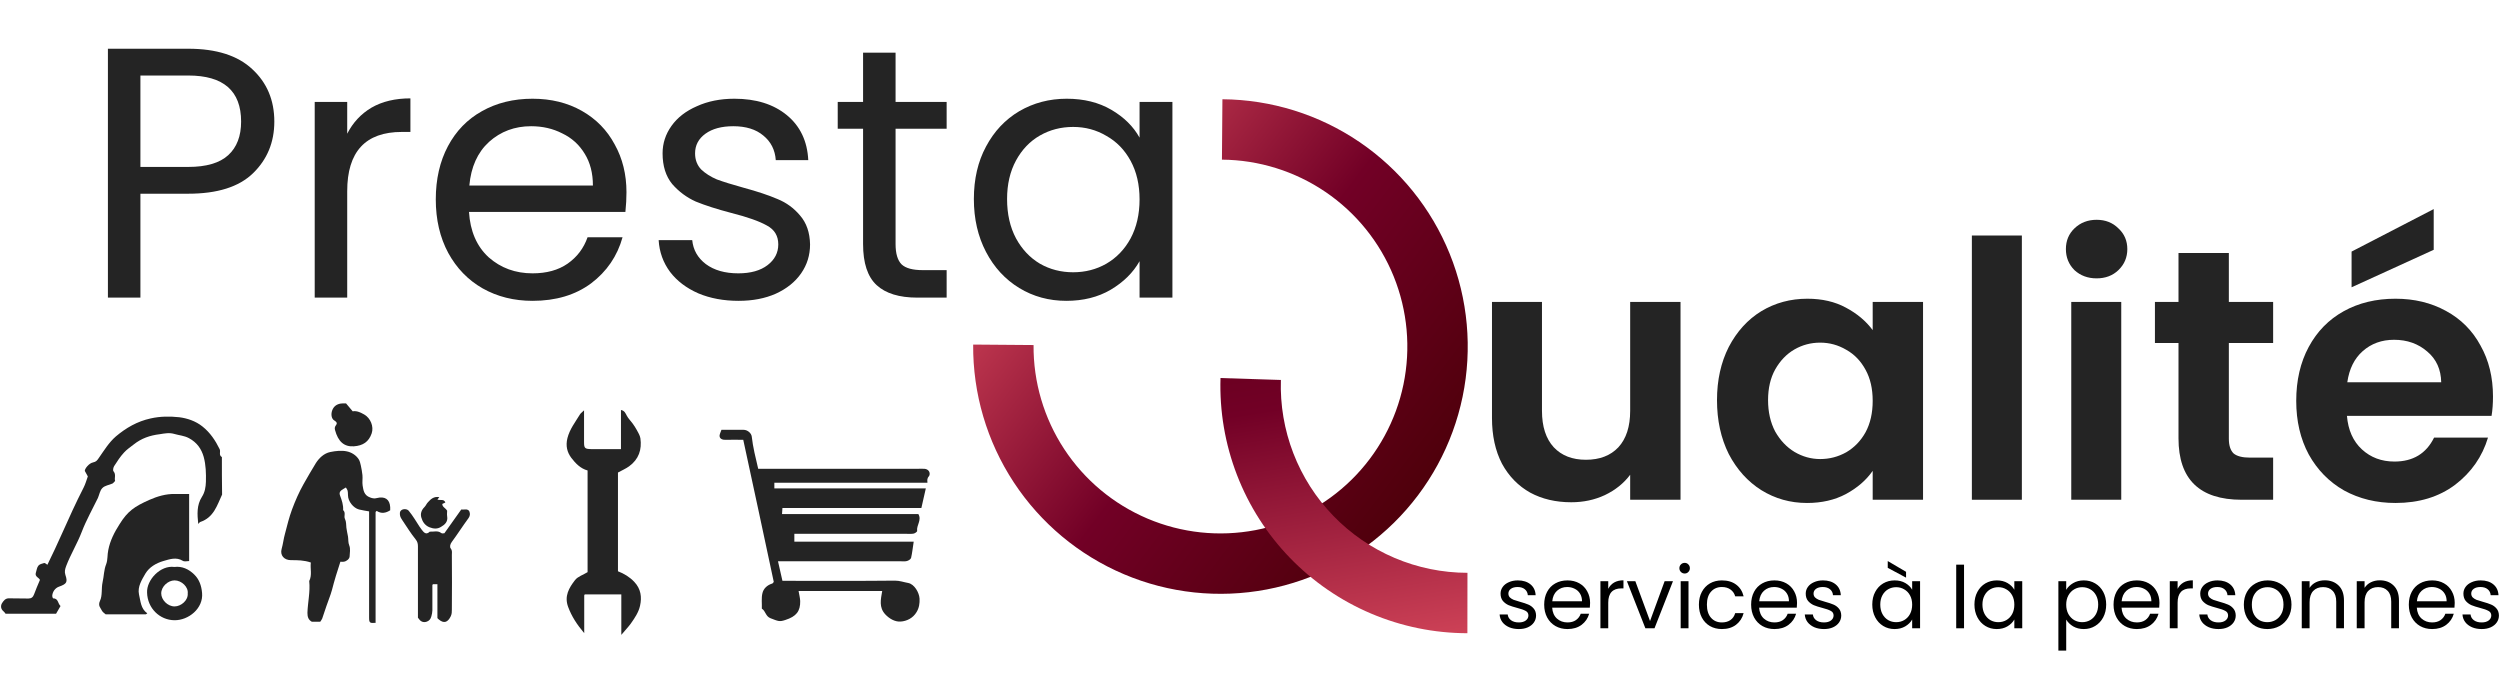
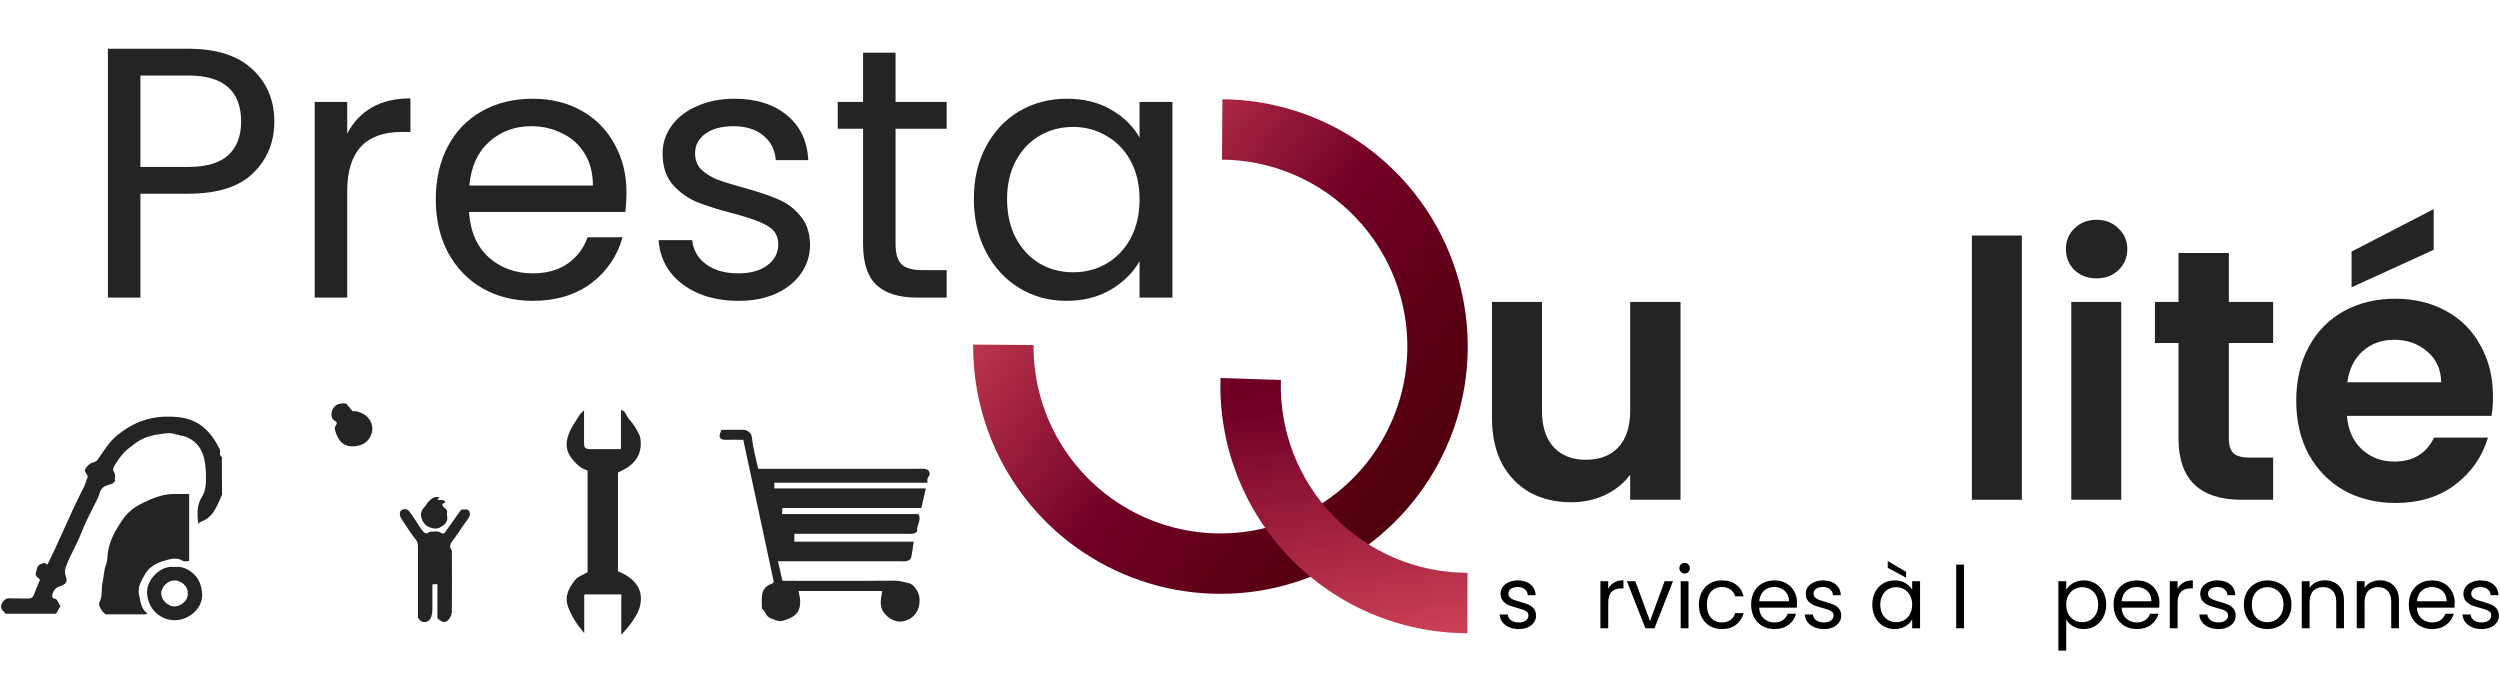
<svg xmlns="http://www.w3.org/2000/svg" width="404" height="112" viewBox="0 0 404 112" fill="none">
  <path d="M197.543 16.038C205.446 16.101 213.154 18.506 219.691 22.95C226.227 27.393 231.3 33.675 234.266 41.001C237.233 48.327 237.96 56.368 236.356 64.108C234.753 71.848 230.89 78.938 225.257 84.482C219.624 90.026 212.473 93.776 204.709 95.256C196.945 96.736 188.916 95.881 181.638 92.798C174.36 89.715 168.16 84.544 163.821 77.937C159.482 71.331 157.2 63.586 157.263 55.682L167.023 55.76C166.976 61.733 168.701 67.586 171.98 72.579C175.259 77.572 179.945 81.481 185.445 83.81C190.945 86.14 197.013 86.786 202.881 85.668C208.749 84.549 214.153 81.716 218.41 77.525C222.667 73.335 225.587 67.977 226.799 62.128C228.01 56.279 227.461 50.201 225.219 44.664C222.977 39.128 219.143 34.38 214.203 31.022C209.263 27.664 203.438 25.846 197.465 25.799L197.543 16.038Z" fill="url(#paint0_linear_726_4562)" />
  <path d="M237.13 102.328C231.779 102.321 226.483 101.24 221.558 99.148C216.632 97.057 212.177 93.997 208.456 90.151C204.735 86.305 201.824 81.751 199.897 76.759C197.97 71.767 197.064 66.438 197.235 61.09L206.991 61.401C206.862 65.443 207.546 69.47 209.003 73.243C210.459 77.016 212.659 80.458 215.471 83.364C218.283 86.271 221.65 88.583 225.373 90.164C229.095 91.745 233.097 92.562 237.142 92.567L237.13 102.328Z" fill="url(#paint1_linear_726_4562)" />
  <path d="M271.573 48.792V80.761H263.436V76.722C262.398 78.107 261.032 79.203 259.339 80.011C257.685 80.781 255.877 81.165 253.915 81.165C251.414 81.165 249.202 80.646 247.278 79.607C245.355 78.53 243.835 76.972 242.72 74.933C241.642 72.856 241.104 70.394 241.104 67.547V48.792H249.183V66.392C249.183 68.932 249.818 70.894 251.087 72.278C252.357 73.625 254.088 74.298 256.281 74.298C258.512 74.298 260.262 73.625 261.532 72.278C262.802 70.894 263.436 68.932 263.436 66.392V48.792H271.573Z" fill="#242424" />
-   <path d="M277.467 64.661C277.467 61.43 278.101 58.564 279.371 56.063C280.679 53.562 282.429 51.639 284.622 50.292C286.854 48.946 289.335 48.273 292.066 48.273C294.452 48.273 296.529 48.754 298.299 49.715C300.107 50.677 301.55 51.889 302.627 53.351V48.792H310.763V80.761H302.627V76.087C301.588 77.588 300.145 78.838 298.299 79.838C296.491 80.8 294.394 81.281 292.009 81.281C289.316 81.281 286.854 80.588 284.622 79.203C282.429 77.818 280.679 75.876 279.371 73.375C278.101 70.836 277.467 67.931 277.467 64.661ZM302.627 64.777C302.627 62.815 302.242 61.141 301.473 59.756C300.703 58.333 299.665 57.256 298.356 56.525C297.048 55.755 295.644 55.37 294.144 55.37C292.644 55.37 291.259 55.736 289.989 56.467C288.719 57.198 287.681 58.275 286.873 59.699C286.103 61.084 285.719 62.738 285.719 64.661C285.719 66.585 286.103 68.278 286.873 69.74C287.681 71.163 288.719 72.259 289.989 73.029C291.297 73.798 292.682 74.183 294.144 74.183C295.644 74.183 297.048 73.817 298.356 73.086C299.665 72.317 300.703 71.24 301.473 69.855C302.242 68.431 302.627 66.739 302.627 64.777Z" fill="#242424" />
  <path d="M326.733 38.059V80.761H318.654V38.059H326.733Z" fill="#242424" />
  <path d="M338.812 44.983C337.389 44.983 336.196 44.541 335.234 43.656C334.311 42.733 333.849 41.598 333.849 40.251C333.849 38.905 334.311 37.789 335.234 36.904C336.196 35.981 337.389 35.519 338.812 35.519C340.235 35.519 341.409 35.981 342.332 36.904C343.294 37.789 343.775 38.905 343.775 40.251C343.775 41.598 343.294 42.733 342.332 43.656C341.409 44.541 340.235 44.983 338.812 44.983ZM342.794 48.792V80.761H334.715V48.792H342.794Z" fill="#242424" />
  <path d="M360.182 55.428V70.894C360.182 71.971 360.432 72.759 360.932 73.26C361.471 73.721 362.356 73.952 363.587 73.952H367.338V80.761H362.259C355.45 80.761 352.045 77.453 352.045 70.836V55.428H348.237V48.792H352.045V40.886H360.182V48.792H367.338V55.428H360.182Z" fill="#242424" />
  <path d="M402.867 64.084C402.867 65.238 402.79 66.277 402.636 67.2H379.265C379.458 69.509 380.265 71.317 381.689 72.625C383.112 73.933 384.863 74.587 386.94 74.587C389.941 74.587 392.076 73.298 393.346 70.721H402.059C401.136 73.798 399.366 76.337 396.75 78.338C394.134 80.3 390.922 81.281 387.113 81.281C384.036 81.281 381.266 80.608 378.804 79.261C376.38 77.876 374.476 75.933 373.091 73.433C371.744 70.932 371.071 68.047 371.071 64.777C371.071 61.468 371.744 58.564 373.091 56.063C374.437 53.562 376.322 51.639 378.746 50.292C381.17 48.946 383.959 48.273 387.113 48.273C390.153 48.273 392.865 48.927 395.25 50.235C397.674 51.543 399.539 53.408 400.847 55.832C402.194 58.217 402.867 60.968 402.867 64.084ZM394.5 61.776C394.461 59.699 393.711 58.044 392.249 56.813C390.787 55.544 388.998 54.909 386.883 54.909C384.882 54.909 383.189 55.524 381.804 56.755C380.458 57.948 379.631 59.622 379.323 61.776H394.5ZM393.288 40.367L380.015 46.426V40.655L393.288 33.788V40.367Z" fill="#242424" />
  <path d="M245.45 101.655C244.867 101.655 244.343 101.558 243.88 101.363C243.417 101.159 243.051 100.882 242.783 100.53C242.514 100.168 242.366 99.756 242.338 99.293H243.644C243.681 99.673 243.857 99.983 244.172 100.224C244.496 100.465 244.917 100.585 245.436 100.585C245.918 100.585 246.297 100.479 246.575 100.266C246.853 100.053 246.992 99.784 246.992 99.46C246.992 99.126 246.844 98.881 246.548 98.724C246.251 98.557 245.793 98.395 245.172 98.237C244.607 98.089 244.144 97.941 243.783 97.793C243.431 97.635 243.125 97.408 242.866 97.112C242.616 96.806 242.491 96.408 242.491 95.917C242.491 95.528 242.607 95.172 242.838 94.848C243.07 94.523 243.399 94.269 243.825 94.084C244.251 93.889 244.737 93.792 245.283 93.792C246.126 93.792 246.807 94.005 247.325 94.431C247.844 94.857 248.122 95.44 248.159 96.181H246.895C246.867 95.783 246.705 95.463 246.409 95.223C246.121 94.982 245.733 94.862 245.242 94.862C244.788 94.862 244.427 94.959 244.158 95.153C243.889 95.348 243.755 95.602 243.755 95.917C243.755 96.167 243.834 96.376 243.991 96.543C244.158 96.7 244.362 96.83 244.603 96.931C244.853 97.024 245.195 97.131 245.631 97.251C246.177 97.399 246.622 97.547 246.964 97.695C247.307 97.835 247.599 98.047 247.84 98.335C248.09 98.622 248.219 98.997 248.228 99.46C248.228 99.877 248.113 100.252 247.881 100.585C247.65 100.919 247.321 101.183 246.895 101.377C246.478 101.562 245.996 101.655 245.45 101.655Z" fill="black" />
-   <path d="M256.959 97.432C256.959 97.672 256.945 97.927 256.918 98.196H250.833C250.879 98.946 251.134 99.534 251.597 99.96C252.069 100.377 252.639 100.585 253.306 100.585C253.852 100.585 254.306 100.46 254.667 100.21C255.038 99.951 255.297 99.608 255.445 99.182H256.806C256.603 99.914 256.195 100.511 255.584 100.974C254.973 101.428 254.213 101.655 253.306 101.655C252.583 101.655 251.935 101.493 251.361 101.169C250.796 100.844 250.351 100.386 250.027 99.793C249.703 99.191 249.541 98.497 249.541 97.709C249.541 96.922 249.698 96.232 250.013 95.639C250.328 95.047 250.768 94.593 251.333 94.278C251.907 93.954 252.565 93.792 253.306 93.792C254.028 93.792 254.667 93.949 255.223 94.264C255.778 94.579 256.204 95.014 256.501 95.57C256.806 96.116 256.959 96.737 256.959 97.432ZM255.653 97.168C255.653 96.686 255.547 96.274 255.334 95.931C255.121 95.579 254.829 95.315 254.459 95.139C254.097 94.954 253.695 94.862 253.25 94.862C252.611 94.862 252.065 95.065 251.611 95.473C251.166 95.88 250.911 96.445 250.847 97.168H255.653Z" fill="black" />
  <path d="M259.892 95.153C260.114 94.718 260.429 94.38 260.837 94.139C261.254 93.898 261.758 93.778 262.351 93.778V95.084H262.018C260.601 95.084 259.892 95.853 259.892 97.39V101.53H258.628V93.917H259.892V95.153Z" fill="black" />
  <path d="M266.645 100.363L269.006 93.917H270.354L267.367 101.53H265.894L262.907 93.917H264.269L266.645 100.363Z" fill="black" />
  <path d="M272.251 92.68C272.01 92.68 271.806 92.597 271.639 92.43C271.473 92.264 271.389 92.06 271.389 91.819C271.389 91.578 271.473 91.374 271.639 91.208C271.806 91.041 272.01 90.958 272.251 90.958C272.482 90.958 272.677 91.041 272.834 91.208C273.001 91.374 273.084 91.578 273.084 91.819C273.084 92.06 273.001 92.264 272.834 92.43C272.677 92.597 272.482 92.68 272.251 92.68ZM272.862 93.917V101.53H271.598V93.917H272.862Z" fill="black" />
  <path d="M274.544 97.709C274.544 96.922 274.702 96.237 275.017 95.653C275.331 95.061 275.767 94.602 276.322 94.278C276.887 93.954 277.531 93.792 278.254 93.792C279.189 93.792 279.958 94.019 280.56 94.472C281.171 94.926 281.574 95.556 281.768 96.362H280.407C280.277 95.899 280.022 95.533 279.643 95.264C279.272 94.996 278.809 94.862 278.254 94.862C277.531 94.862 276.948 95.112 276.503 95.612C276.059 96.103 275.836 96.802 275.836 97.709C275.836 98.626 276.059 99.335 276.503 99.835C276.948 100.335 277.531 100.585 278.254 100.585C278.809 100.585 279.272 100.455 279.643 100.196C280.013 99.937 280.268 99.566 280.407 99.085H281.768C281.565 99.863 281.157 100.488 280.546 100.96C279.934 101.423 279.17 101.655 278.254 101.655C277.531 101.655 276.887 101.493 276.322 101.169C275.767 100.844 275.331 100.386 275.017 99.793C274.702 99.201 274.544 98.506 274.544 97.709Z" fill="black" />
  <path d="M290.401 97.432C290.401 97.672 290.387 97.927 290.36 98.196H284.275C284.321 98.946 284.576 99.534 285.039 99.96C285.511 100.377 286.081 100.585 286.748 100.585C287.294 100.585 287.748 100.46 288.109 100.21C288.48 99.951 288.739 99.608 288.887 99.182H290.248C290.045 99.914 289.637 100.511 289.026 100.974C288.415 101.428 287.655 101.655 286.748 101.655C286.025 101.655 285.377 101.493 284.803 101.169C284.238 100.844 283.793 100.386 283.469 99.793C283.145 99.191 282.983 98.497 282.983 97.709C282.983 96.922 283.14 96.232 283.455 95.639C283.77 95.047 284.21 94.593 284.775 94.278C285.349 93.954 286.007 93.792 286.748 93.792C287.47 93.792 288.109 93.949 288.665 94.264C289.22 94.579 289.646 95.014 289.943 95.57C290.248 96.116 290.401 96.737 290.401 97.432ZM289.095 97.168C289.095 96.686 288.989 96.274 288.776 95.931C288.563 95.579 288.271 95.315 287.901 95.139C287.539 94.954 287.137 94.862 286.692 94.862C286.053 94.862 285.507 95.065 285.053 95.473C284.608 95.88 284.353 96.445 284.289 97.168H289.095Z" fill="black" />
  <path d="M294.765 101.655C294.182 101.655 293.658 101.558 293.195 101.363C292.732 101.159 292.366 100.882 292.098 100.53C291.829 100.168 291.681 99.756 291.653 99.293H292.959C292.996 99.673 293.172 99.983 293.487 100.224C293.811 100.465 294.233 100.585 294.751 100.585C295.233 100.585 295.613 100.479 295.89 100.266C296.168 100.053 296.307 99.784 296.307 99.46C296.307 99.126 296.159 98.881 295.863 98.724C295.566 98.557 295.108 98.395 294.487 98.237C293.922 98.089 293.459 97.941 293.098 97.793C292.746 97.635 292.44 97.408 292.181 97.112C291.931 96.806 291.806 96.408 291.806 95.917C291.806 95.528 291.922 95.172 292.153 94.848C292.385 94.523 292.714 94.269 293.14 94.084C293.566 93.889 294.052 93.792 294.598 93.792C295.441 93.792 296.122 94.005 296.641 94.431C297.159 94.857 297.437 95.44 297.474 96.181H296.21C296.182 95.783 296.02 95.463 295.724 95.223C295.437 94.982 295.048 94.862 294.557 94.862C294.103 94.862 293.742 94.959 293.473 95.153C293.205 95.348 293.07 95.602 293.07 95.917C293.07 96.167 293.149 96.376 293.306 96.543C293.473 96.7 293.677 96.83 293.918 96.931C294.168 97.024 294.51 97.131 294.946 97.251C295.492 97.399 295.937 97.547 296.279 97.695C296.622 97.835 296.914 98.047 297.155 98.335C297.405 98.622 297.534 98.997 297.544 99.46C297.544 99.877 297.428 100.252 297.196 100.585C296.965 100.919 296.636 101.183 296.21 101.377C295.793 101.562 295.312 101.655 294.765 101.655Z" fill="black" />
  <path d="M302.56 97.695C302.56 96.918 302.717 96.237 303.032 95.653C303.347 95.061 303.777 94.602 304.324 94.278C304.88 93.954 305.495 93.792 306.172 93.792C306.838 93.792 307.417 93.935 307.908 94.222C308.399 94.51 308.765 94.871 309.006 95.306V93.917H310.284V101.53H309.006V100.113C308.756 100.557 308.38 100.928 307.88 101.224C307.389 101.511 306.815 101.655 306.158 101.655C305.482 101.655 304.87 101.488 304.324 101.155C303.777 100.821 303.347 100.354 303.032 99.752C302.717 99.15 302.56 98.464 302.56 97.695ZM309.006 97.709C309.006 97.135 308.89 96.635 308.658 96.209C308.427 95.783 308.112 95.459 307.714 95.237C307.325 95.005 306.894 94.889 306.422 94.889C305.949 94.889 305.519 95 305.13 95.223C304.741 95.445 304.43 95.769 304.199 96.195C303.967 96.621 303.852 97.121 303.852 97.695C303.852 98.279 303.967 98.788 304.199 99.224C304.43 99.65 304.741 99.978 305.13 100.21C305.519 100.432 305.949 100.543 306.422 100.543C306.894 100.543 307.325 100.432 307.714 100.21C308.112 99.978 308.427 99.65 308.658 99.224C308.89 98.788 309.006 98.284 309.006 97.709ZM308.019 92.403V93.347L305.06 91.763V90.666L308.019 92.403Z" fill="black" />
  <path d="M317.388 91.249V101.53H316.124V91.249H317.388Z" fill="black" />
-   <path d="M319.07 97.695C319.07 96.918 319.228 96.237 319.543 95.653C319.857 95.061 320.288 94.602 320.835 94.278C321.39 93.954 322.006 93.792 322.682 93.792C323.349 93.792 323.928 93.935 324.419 94.222C324.91 94.51 325.276 94.871 325.516 95.306V93.917H326.794V101.53H325.516V100.113C325.266 100.557 324.891 100.928 324.391 101.224C323.9 101.511 323.326 101.655 322.668 101.655C321.992 101.655 321.381 101.488 320.835 101.155C320.288 100.821 319.857 100.354 319.543 99.752C319.228 99.15 319.07 98.464 319.07 97.695ZM325.516 97.709C325.516 97.135 325.401 96.635 325.169 96.209C324.937 95.783 324.623 95.459 324.224 95.237C323.835 95.005 323.405 94.889 322.932 94.889C322.46 94.889 322.029 95 321.64 95.223C321.251 95.445 320.941 95.769 320.71 96.195C320.478 96.621 320.362 97.121 320.362 97.695C320.362 98.279 320.478 98.788 320.71 99.224C320.941 99.65 321.251 99.978 321.64 100.21C322.029 100.432 322.46 100.543 322.932 100.543C323.405 100.543 323.835 100.432 324.224 100.21C324.623 99.978 324.937 99.65 325.169 99.224C325.401 98.788 325.516 98.284 325.516 97.709Z" fill="black" />
  <path d="M333.899 95.32C334.149 94.885 334.519 94.523 335.01 94.236C335.51 93.94 336.089 93.792 336.747 93.792C337.423 93.792 338.034 93.954 338.58 94.278C339.136 94.602 339.571 95.061 339.886 95.653C340.201 96.237 340.359 96.918 340.359 97.695C340.359 98.464 340.201 99.15 339.886 99.752C339.571 100.354 339.136 100.821 338.58 101.155C338.034 101.488 337.423 101.655 336.747 101.655C336.098 101.655 335.524 101.511 335.024 101.224C334.533 100.928 334.158 100.562 333.899 100.127V105.142H332.634V93.917H333.899V95.32ZM339.067 97.695C339.067 97.121 338.951 96.621 338.719 96.195C338.488 95.769 338.173 95.445 337.775 95.223C337.386 95 336.955 94.889 336.483 94.889C336.02 94.889 335.589 95.005 335.191 95.237C334.802 95.459 334.487 95.788 334.246 96.223C334.014 96.649 333.899 97.144 333.899 97.709C333.899 98.284 334.014 98.788 334.246 99.224C334.487 99.65 334.802 99.978 335.191 100.21C335.589 100.432 336.02 100.543 336.483 100.543C336.955 100.543 337.386 100.432 337.775 100.21C338.173 99.978 338.488 99.65 338.719 99.224C338.951 98.788 339.067 98.279 339.067 97.695Z" fill="black" />
  <path d="M348.969 97.432C348.969 97.672 348.955 97.927 348.927 98.196H342.842C342.889 98.946 343.143 99.534 343.606 99.96C344.079 100.377 344.648 100.585 345.315 100.585C345.862 100.585 346.315 100.46 346.677 100.21C347.047 99.951 347.306 99.608 347.455 99.182H348.816C348.612 99.914 348.205 100.511 347.594 100.974C346.982 101.428 346.223 101.655 345.315 101.655C344.593 101.655 343.944 101.493 343.37 101.169C342.805 100.844 342.361 100.386 342.037 99.793C341.712 99.191 341.55 98.497 341.55 97.709C341.55 96.922 341.708 96.232 342.023 95.639C342.338 95.047 342.778 94.593 343.342 94.278C343.917 93.954 344.574 93.792 345.315 93.792C346.038 93.792 346.677 93.949 347.232 94.264C347.788 94.579 348.214 95.014 348.51 95.57C348.816 96.116 348.969 96.737 348.969 97.432ZM347.663 97.168C347.663 96.686 347.556 96.274 347.343 95.931C347.13 95.579 346.839 95.315 346.468 95.139C346.107 94.954 345.704 94.862 345.26 94.862C344.621 94.862 344.074 95.065 343.62 95.473C343.176 95.88 342.921 96.445 342.856 97.168H347.663Z" fill="black" />
  <path d="M351.902 95.153C352.124 94.718 352.439 94.38 352.846 94.139C353.263 93.898 353.768 93.778 354.361 93.778V95.084H354.027C352.61 95.084 351.902 95.853 351.902 97.39V101.53H350.638V93.917H351.902V95.153Z" fill="black" />
  <path d="M358.515 101.655C357.932 101.655 357.408 101.558 356.945 101.363C356.482 101.159 356.116 100.882 355.848 100.53C355.579 100.168 355.431 99.756 355.403 99.293H356.709C356.746 99.673 356.922 99.983 357.237 100.224C357.561 100.465 357.983 100.585 358.501 100.585C358.983 100.585 359.363 100.479 359.64 100.266C359.918 100.053 360.057 99.784 360.057 99.46C360.057 99.126 359.909 98.881 359.613 98.724C359.316 98.557 358.858 98.395 358.237 98.237C357.672 98.089 357.209 97.941 356.848 97.793C356.496 97.635 356.191 97.408 355.931 97.112C355.681 96.806 355.556 96.408 355.556 95.917C355.556 95.528 355.672 95.172 355.903 94.848C356.135 94.523 356.464 94.269 356.89 94.084C357.316 93.889 357.802 93.792 358.348 93.792C359.191 93.792 359.872 94.005 360.391 94.431C360.909 94.857 361.187 95.44 361.224 96.181H359.96C359.932 95.783 359.77 95.463 359.474 95.223C359.187 94.982 358.798 94.862 358.307 94.862C357.853 94.862 357.492 94.959 357.223 95.153C356.955 95.348 356.82 95.602 356.82 95.917C356.82 96.167 356.899 96.376 357.056 96.543C357.223 96.7 357.427 96.83 357.668 96.931C357.918 97.024 358.26 97.131 358.696 97.251C359.242 97.399 359.687 97.547 360.029 97.695C360.372 97.835 360.664 98.047 360.905 98.335C361.155 98.622 361.284 98.997 361.294 99.46C361.294 99.877 361.178 100.252 360.946 100.585C360.715 100.919 360.386 101.183 359.96 101.377C359.543 101.562 359.062 101.655 358.515 101.655Z" fill="black" />
  <path d="M366.399 101.655C365.685 101.655 365.037 101.493 364.454 101.169C363.879 100.844 363.426 100.386 363.092 99.793C362.768 99.191 362.606 98.497 362.606 97.709C362.606 96.931 362.773 96.246 363.106 95.653C363.449 95.051 363.912 94.593 364.495 94.278C365.079 93.954 365.732 93.792 366.454 93.792C367.177 93.792 367.829 93.954 368.413 94.278C368.996 94.593 369.455 95.047 369.788 95.639C370.131 96.232 370.302 96.922 370.302 97.709C370.302 98.497 370.126 99.191 369.774 99.793C369.432 100.386 368.964 100.844 368.371 101.169C367.778 101.493 367.121 101.655 366.399 101.655ZM366.399 100.543C366.852 100.543 367.278 100.437 367.677 100.224C368.075 100.011 368.394 99.691 368.635 99.265C368.885 98.839 369.01 98.321 369.01 97.709C369.01 97.098 368.89 96.579 368.649 96.153C368.408 95.727 368.093 95.413 367.704 95.209C367.315 94.996 366.894 94.889 366.44 94.889C365.977 94.889 365.551 94.996 365.162 95.209C364.782 95.413 364.477 95.727 364.245 96.153C364.014 96.579 363.898 97.098 363.898 97.709C363.898 98.33 364.009 98.853 364.231 99.279C364.463 99.705 364.768 100.025 365.148 100.238C365.528 100.442 365.945 100.543 366.399 100.543Z" fill="black" />
  <path d="M375.674 93.778C376.6 93.778 377.35 94.06 377.924 94.625C378.499 95.181 378.786 95.987 378.786 97.043V101.53H377.535V97.223C377.535 96.464 377.345 95.885 376.966 95.487C376.586 95.079 376.067 94.875 375.41 94.875C374.743 94.875 374.21 95.084 373.812 95.501C373.423 95.917 373.229 96.524 373.229 97.32V101.53H371.964V93.917H373.229V95C373.479 94.611 373.817 94.31 374.243 94.097C374.678 93.884 375.155 93.778 375.674 93.778Z" fill="black" />
  <path d="M384.56 93.778C385.486 93.778 386.236 94.06 386.81 94.625C387.385 95.181 387.672 95.987 387.672 97.043V101.53H386.421V97.223C386.421 96.464 386.232 95.885 385.852 95.487C385.472 95.079 384.954 94.875 384.296 94.875C383.629 94.875 383.097 95.084 382.698 95.501C382.309 95.917 382.115 96.524 382.115 97.32V101.53H380.851V93.917H382.115V95C382.365 94.611 382.703 94.31 383.129 94.097C383.564 93.884 384.041 93.778 384.56 93.778Z" fill="black" />
  <path d="M396.683 97.432C396.683 97.672 396.669 97.927 396.641 98.196H390.557C390.603 98.946 390.858 99.534 391.321 99.96C391.793 100.377 392.363 100.585 393.029 100.585C393.576 100.585 394.03 100.46 394.391 100.21C394.761 99.951 395.021 99.608 395.169 99.182H396.53C396.326 99.914 395.919 100.511 395.308 100.974C394.696 101.428 393.937 101.655 393.029 101.655C392.307 101.655 391.659 101.493 391.084 101.169C390.519 100.844 390.075 100.386 389.751 99.793C389.427 99.191 389.265 98.497 389.265 97.709C389.265 96.922 389.422 96.232 389.737 95.639C390.052 95.047 390.492 94.593 391.057 94.278C391.631 93.954 392.288 93.792 393.029 93.792C393.752 93.792 394.391 93.949 394.946 94.264C395.502 94.579 395.928 95.014 396.225 95.57C396.53 96.116 396.683 96.737 396.683 97.432ZM395.377 97.168C395.377 96.686 395.271 96.274 395.058 95.931C394.845 95.579 394.553 95.315 394.182 95.139C393.821 94.954 393.418 94.862 392.974 94.862C392.335 94.862 391.788 95.065 391.335 95.473C390.89 95.88 390.635 96.445 390.57 97.168H395.377Z" fill="black" />
  <path d="M401.047 101.655C400.463 101.655 399.94 101.558 399.477 101.363C399.014 101.159 398.648 100.882 398.38 100.53C398.111 100.168 397.963 99.756 397.935 99.293H399.241C399.278 99.673 399.454 99.983 399.769 100.224C400.093 100.465 400.514 100.585 401.033 100.585C401.515 100.585 401.894 100.479 402.172 100.266C402.45 100.053 402.589 99.784 402.589 99.46C402.589 99.126 402.441 98.881 402.144 98.724C401.848 98.557 401.39 98.395 400.769 98.237C400.204 98.089 399.741 97.941 399.38 97.793C399.028 97.635 398.722 97.408 398.463 97.112C398.213 96.806 398.088 96.408 398.088 95.917C398.088 95.528 398.204 95.172 398.435 94.848C398.667 94.523 398.995 94.269 399.421 94.084C399.847 93.889 400.334 93.792 400.88 93.792C401.723 93.792 402.404 94.005 402.922 94.431C403.441 94.857 403.719 95.44 403.756 96.181H402.492C402.464 95.783 402.302 95.463 402.005 95.223C401.718 94.982 401.329 94.862 400.838 94.862C400.385 94.862 400.023 94.959 399.755 95.153C399.486 95.348 399.352 95.602 399.352 95.917C399.352 96.167 399.431 96.376 399.588 96.543C399.755 96.7 399.959 96.83 400.199 96.931C400.449 97.024 400.792 97.131 401.227 97.251C401.774 97.399 402.218 97.547 402.561 97.695C402.904 97.835 403.196 98.047 403.436 98.335C403.686 98.622 403.816 98.997 403.825 99.46C403.825 99.877 403.71 100.252 403.478 100.585C403.246 100.919 402.918 101.183 402.492 101.377C402.075 101.562 401.593 101.655 401.047 101.655Z" fill="black" />
  <path d="M44.331 19.647C44.331 22.994 43.177 25.783 40.868 28.015C38.599 30.207 35.117 31.304 30.423 31.304H22.691V48.096H17.439V7.875H30.423C34.963 7.875 38.406 8.971 40.753 11.164C43.138 13.357 44.331 16.185 44.331 19.647ZM30.423 26.976C33.347 26.976 35.502 26.341 36.887 25.072C38.272 23.802 38.964 21.994 38.964 19.647C38.964 14.684 36.117 12.203 30.423 12.203H22.691V26.976H30.423Z" fill="#242424" />
  <path d="M56.109 21.609C57.032 19.801 58.34 18.397 60.033 17.397C61.764 16.396 63.861 15.896 66.323 15.896V21.321H64.938C59.052 21.321 56.109 24.514 56.109 30.9V48.096H50.857V16.473H56.109V21.609Z" fill="#242424" />
  <path d="M101.238 31.073C101.238 32.073 101.18 33.131 101.065 34.247H75.789C75.982 37.363 77.04 39.806 78.963 41.576C80.925 43.307 83.291 44.172 86.061 44.172C88.331 44.172 90.216 43.653 91.716 42.614C93.255 41.537 94.332 40.114 94.948 38.344H100.603C99.757 41.383 98.064 43.865 95.525 45.788C92.986 47.673 89.831 48.616 86.061 48.616C83.06 48.616 80.368 47.943 77.982 46.596C75.635 45.25 73.789 43.345 72.442 40.883C71.096 38.383 70.423 35.497 70.423 32.227C70.423 28.957 71.077 26.091 72.385 23.629C73.693 21.167 75.52 19.282 77.867 17.974C80.252 16.627 82.984 15.954 86.061 15.954C89.062 15.954 91.716 16.608 94.025 17.916C96.333 19.224 98.103 21.032 99.334 23.34C100.603 25.61 101.238 28.188 101.238 31.073ZM95.814 29.977C95.814 27.976 95.371 26.264 94.486 24.841C93.602 23.379 92.39 22.282 90.851 21.552C89.35 20.782 87.677 20.397 85.83 20.397C83.176 20.397 80.906 21.244 79.021 22.936C77.174 24.629 76.116 26.976 75.847 29.977H95.814Z" fill="#242424" />
  <path d="M119.365 48.616C116.941 48.616 114.767 48.212 112.844 47.404C110.92 46.558 109.401 45.404 108.285 43.942C107.169 42.441 106.554 40.729 106.438 38.806H111.863C112.017 40.383 112.748 41.672 114.056 42.672C115.402 43.672 117.153 44.172 119.307 44.172C121.307 44.172 122.885 43.73 124.039 42.845C125.193 41.96 125.77 40.845 125.77 39.498C125.77 38.113 125.155 37.094 123.923 36.44C122.692 35.747 120.788 35.074 118.211 34.42C115.864 33.804 113.94 33.189 112.44 32.573C110.978 31.919 109.708 30.977 108.631 29.746C107.593 28.476 107.073 26.822 107.073 24.783C107.073 23.167 107.554 21.686 108.516 20.34C109.478 18.993 110.843 17.935 112.613 17.166C114.383 16.358 116.402 15.954 118.672 15.954C122.173 15.954 125.001 16.839 127.155 18.608C129.309 20.378 130.464 22.802 130.617 25.88H125.366C125.251 24.225 124.577 22.898 123.346 21.898C122.154 20.898 120.538 20.397 118.499 20.397C116.614 20.397 115.114 20.801 113.998 21.609C112.882 22.417 112.324 23.475 112.324 24.783C112.324 25.822 112.651 26.687 113.305 27.38C113.998 28.034 114.844 28.572 115.845 28.996C116.883 29.38 118.307 29.823 120.115 30.323C122.385 30.938 124.231 31.554 125.655 32.169C127.078 32.747 128.29 33.631 129.29 34.824C130.329 36.017 130.868 37.575 130.906 39.498C130.906 41.229 130.425 42.788 129.463 44.172C128.502 45.557 127.136 46.654 125.366 47.462C123.635 48.231 121.634 48.616 119.365 48.616Z" fill="#242424" />
  <path d="M144.724 20.801V39.441C144.724 40.979 145.051 42.076 145.705 42.73C146.359 43.345 147.494 43.653 149.11 43.653H152.977V48.096H148.245C145.321 48.096 143.128 47.423 141.666 46.077C140.204 44.73 139.473 42.518 139.473 39.441V20.801H135.376V16.473H139.473V8.51H144.724V16.473H152.977V20.801H144.724Z" fill="#242424" />
  <path d="M157.377 32.169C157.377 28.938 158.031 26.11 159.339 23.687C160.647 21.224 162.436 19.32 164.706 17.974C167.014 16.627 169.572 15.954 172.381 15.954C175.151 15.954 177.555 16.55 179.594 17.743C181.633 18.935 183.153 20.436 184.153 22.244V16.473H189.462V48.096H184.153V42.21C183.114 44.057 181.556 45.596 179.479 46.827C177.44 48.02 175.055 48.616 172.323 48.616C169.515 48.616 166.976 47.923 164.706 46.538C162.436 45.154 160.647 43.211 159.339 40.71C158.031 38.209 157.377 35.363 157.377 32.169ZM184.153 32.227C184.153 29.842 183.672 27.765 182.71 25.995C181.749 24.225 180.44 22.879 178.786 21.955C177.17 20.994 175.382 20.513 173.42 20.513C171.457 20.513 169.669 20.974 168.053 21.898C166.437 22.821 165.148 24.168 164.186 25.937C163.225 27.707 162.744 29.784 162.744 32.169C162.744 34.593 163.225 36.709 164.186 38.517C165.148 40.287 166.437 41.653 168.053 42.614C169.669 43.538 171.457 43.999 173.42 43.999C175.382 43.999 177.17 43.538 178.786 42.614C180.44 41.653 181.749 40.287 182.71 38.517C183.672 36.709 184.153 34.612 184.153 32.227Z" fill="#242424" />
  <path d="M100.405 102.595C100.405 100.256 100.405 98.167 100.405 96.051C98.407 96.051 96.495 96.051 94.496 96.051C94.525 96.023 94.468 96.051 94.468 96.106C94.439 96.134 94.411 96.19 94.411 96.218C94.411 98.167 94.411 100.089 94.411 102.317C93.212 100.896 92.384 99.615 91.813 98.084C91.157 96.329 91.956 94.993 92.927 93.739C93.383 93.154 94.24 92.904 94.953 92.458C94.953 87.056 94.953 81.57 94.953 76.028C93.811 75.721 93.012 74.886 92.327 73.995C91.642 73.076 91.385 72.045 91.699 70.792C92.07 69.344 92.955 68.23 93.697 67.005C93.811 66.782 94.068 66.643 94.382 66.309C94.382 68.147 94.382 69.817 94.382 71.461C94.382 72.435 94.525 72.547 95.496 72.575C97.094 72.575 98.721 72.575 100.348 72.575C100.348 70.43 100.348 68.342 100.348 66.253C100.948 66.364 101.09 66.81 101.319 67.228C101.547 67.645 101.918 68.007 102.203 68.397C102.46 68.759 102.717 69.121 102.917 69.511C103.145 69.929 103.402 70.347 103.488 70.82C103.745 72.658 103.231 74.218 101.661 75.359C101.119 75.749 100.519 76 99.863 76.362C99.863 81.597 99.863 86.916 99.863 92.319C100.805 92.681 101.718 93.21 102.489 94.018C103.574 95.16 103.745 96.496 103.431 97.889C103.203 98.947 102.575 99.866 101.947 100.757C101.547 101.314 101.033 101.843 100.405 102.595Z" fill="#242424" />
  <path d="M9.782 97.933C9.553 98.347 9.325 98.73 9.063 99.176C6.416 99.176 3.77 99.176 0.894 99.176C0.862 99.112 0.698 98.889 0.502 98.73C0.077 98.347 0.11 97.805 0.339 97.455C0.567 97.104 0.862 96.658 1.482 96.69C2.528 96.722 3.541 96.69 4.587 96.722C5.077 96.722 5.338 96.498 5.502 96.052C5.763 95.319 6.09 94.586 6.449 93.725C6.384 93.374 5.567 93.215 5.796 92.545C5.926 92.163 5.959 91.716 6.188 91.43C6.384 91.175 6.776 91.079 7.135 90.983C7.266 90.951 7.462 91.143 7.658 91.27C8.475 89.581 9.292 87.891 10.043 86.17C11.154 83.683 12.265 81.228 13.507 78.806C13.801 78.232 13.965 77.626 14.193 76.989C14.063 76.765 13.899 76.447 13.703 76.096C13.703 75.713 14.389 74.853 15.043 74.725C15.533 74.629 15.696 74.406 15.958 74.024C16.807 72.812 17.592 71.505 18.735 70.517C20.369 69.146 22.166 68.094 24.355 67.616C25.924 67.265 27.46 67.265 28.963 67.425C30.237 67.584 31.61 68.031 32.721 68.923C33.962 69.911 34.812 71.186 35.498 72.589C35.694 73.004 35.302 73.546 35.857 73.864C35.857 75.873 35.857 77.881 35.89 79.921C35.073 81.675 34.55 83.619 32.361 84.353C32.263 84.384 32.198 84.512 32.034 84.671C31.871 83.109 31.773 81.643 32.623 80.304C33.113 79.539 33.243 78.742 33.276 77.849C33.309 76.51 33.276 75.139 32.917 73.832C32.557 72.557 31.838 71.505 30.531 70.804C29.747 70.389 28.963 70.358 28.211 70.135C27.362 69.879 26.643 70.039 25.826 70.166C24.225 70.358 22.852 70.836 21.611 71.824C21.088 72.239 20.5 72.621 20.042 73.131C19.421 73.801 18.931 74.566 18.441 75.331C18.311 75.554 18.212 76 18.343 76.16C18.801 76.702 18.441 77.243 18.605 77.722C18.409 77.913 18.311 78.072 18.18 78.136C17.624 78.391 16.938 78.455 16.546 78.869C16.154 79.252 16.056 79.921 15.827 80.463C14.945 82.28 13.932 84.066 13.213 85.947C12.494 87.827 11.416 89.581 10.697 91.462C10.501 92.004 10.403 92.386 10.566 92.896C10.958 94.076 10.795 94.362 9.521 94.809C8.9 95.032 8.475 95.638 8.442 96.307C8.442 96.435 8.54 96.69 8.573 96.69C9.455 96.69 9.325 97.55 9.782 97.933Z" fill="#242424" />
  <path d="M23.801 99.114C23.67 99.209 23.605 99.273 23.572 99.273C21.448 99.273 19.324 99.273 17.07 99.273C16.906 99.114 16.612 98.954 16.481 98.699C16.253 98.221 15.795 97.902 16.155 97.105C16.579 96.213 16.351 95.097 16.579 94.077C16.808 93.089 16.775 92.1 17.168 91.144C17.429 90.443 17.331 89.646 17.494 88.912C17.788 87.35 18.507 85.98 19.324 84.704C20.631 82.6 21.709 81.867 24.128 80.783C25.435 80.21 26.807 79.795 28.277 79.827C29.029 79.827 29.78 79.827 30.565 79.827C30.565 83.429 30.565 86.968 30.565 90.666C30.238 90.666 29.813 90.793 29.552 90.634C28.473 89.964 27.395 90.379 26.382 90.666C25.206 91.016 24.128 91.654 23.507 92.674C22.919 93.694 22.2 94.81 22.461 96.053C22.723 97.137 22.723 98.349 23.801 99.114Z" fill="#242424" />
  <path d="M28.179 91.622C29.421 91.462 30.499 91.972 31.381 92.833C32.198 93.63 32.557 94.65 32.656 95.83C32.884 98.316 30.466 100.261 28.179 100.229C25.794 100.197 23.833 98.284 23.768 95.766C23.67 93.726 25.924 91.303 28.179 91.622ZM30.336 95.894C30.466 94.873 29.355 93.79 28.212 93.79C27.166 93.79 26.055 94.778 26.055 95.894C26.055 96.914 27.068 97.998 28.212 97.998C29.257 97.998 30.434 97.009 30.336 95.894Z" fill="#242424" />
  <path d="M149.874 78.005C141.584 78.005 133.393 78.005 125.136 78.005C125.136 78.322 125.136 78.544 125.136 78.923C133.197 78.923 141.323 78.923 149.613 78.923C149.352 80.063 149.123 81.044 148.895 82.088C141.388 82.088 133.98 82.088 126.441 82.088C126.409 82.436 126.409 82.721 126.376 83.07C133.784 83.07 141.127 83.07 148.405 83.07C148.993 84.051 148.079 84.874 148.209 85.791C148.242 85.918 147.85 86.203 147.622 86.235C147.263 86.298 146.871 86.266 146.48 86.266C140.997 86.266 135.481 86.266 129.999 86.266C129.476 86.266 128.922 86.266 128.367 86.266C128.367 86.709 128.367 87.058 128.367 87.532C134.731 87.532 141.127 87.532 147.655 87.532C147.491 88.513 147.426 89.336 147.23 90.159C147.165 90.381 146.806 90.602 146.545 90.666C146.186 90.76 145.794 90.697 145.403 90.697C138.876 90.697 132.348 90.697 125.723 90.697C125.952 91.742 126.18 92.754 126.441 93.862C126.833 93.862 127.257 93.862 127.649 93.862C133.295 93.862 138.973 93.894 144.619 93.831C145.403 93.831 146.055 94.084 146.773 94.21C147.752 94.4 148.536 95.73 148.601 96.742C148.634 97.502 148.536 98.23 148.111 98.926C147.524 99.907 146.512 100.382 145.533 100.445C144.619 100.509 143.706 99.971 143.053 99.274C142.009 98.135 142.335 96.869 142.563 95.508C138.125 95.508 133.589 95.508 129.052 95.508C129.15 96.078 129.281 96.584 129.313 97.122C129.346 98.768 128.693 99.623 126.898 100.192C125.952 100.509 125.756 100.382 124.516 99.907C123.7 99.591 123.733 98.736 123.112 98.357C123.145 97.534 123.015 96.647 123.21 95.856C123.374 95.128 123.961 94.559 124.777 94.305C124.907 94.274 125.005 94.084 125.038 94.02C123.406 86.361 121.774 78.734 120.11 71.074C119.164 71.074 118.217 71.043 117.303 71.074C116.814 71.106 116.357 70.948 116.292 70.536C116.226 70.22 116.487 69.808 116.585 69.46C117.891 69.46 119.033 69.46 120.175 69.46C120.795 69.46 121.415 69.998 121.481 70.536C121.676 72.277 122.101 73.954 122.525 75.758C122.982 75.758 123.439 75.758 123.928 75.758C132.022 75.758 140.148 75.758 148.242 75.758C148.634 75.758 148.993 75.727 149.384 75.758C149.972 75.79 150.363 76.265 150.2 76.803C150.135 76.993 149.939 77.119 149.906 77.309C149.808 77.562 149.874 77.752 149.874 78.005Z" fill="#242424" />
-   <path d="M50.232 90.903C49.13 90.52 48.055 90.52 47.006 90.52C45.905 90.52 45.223 89.727 45.512 88.703C45.748 87.885 45.826 87.04 46.062 86.222C46.403 84.917 46.718 83.612 47.19 82.333C47.714 80.925 48.318 79.544 49.052 78.239C49.707 77.088 50.363 75.937 51.045 74.836C51.569 74.018 52.356 73.25 53.379 73.046C54.244 72.866 55.215 72.764 56.054 72.943C56.788 73.097 57.522 73.532 57.968 74.222C58.152 74.504 58.23 74.888 58.309 75.22C58.414 75.732 58.519 76.244 58.571 76.781C58.624 77.344 58.519 77.907 58.597 78.444C58.728 79.211 58.807 80.03 59.804 80.388C60.197 80.542 60.512 80.593 60.879 80.491C62.19 80.158 62.977 80.67 63.056 81.949C63.056 82.128 63.056 82.281 63.056 82.461C62.347 82.921 61.613 83.049 60.879 82.563C60.8 82.614 60.774 82.64 60.748 82.665C60.721 82.691 60.695 82.742 60.695 82.768C60.695 88.729 60.695 94.69 60.695 100.651C59.751 100.728 59.646 100.651 59.646 99.781C59.646 94.92 59.646 90.059 59.646 85.198C59.646 84.354 59.646 83.51 59.646 82.64C59.069 82.537 58.545 82.461 58.02 82.333C57.103 82.102 56.237 81.002 56.237 80.056C56.211 79.263 56.211 79.263 55.896 78.776C55.765 78.853 55.634 78.93 55.503 79.007C54.952 79.314 54.769 79.595 54.952 80.081C55.241 80.849 55.503 81.616 55.45 82.435C55.922 82.844 55.529 83.433 55.739 83.842C55.975 84.328 55.922 84.789 55.975 85.275C56.027 85.761 56.158 86.222 56.237 86.708C56.316 87.194 56.237 87.654 56.447 88.166C56.657 88.678 56.526 89.343 56.499 89.931C56.473 90.315 56.027 90.699 55.555 90.776C55.398 90.801 55.215 90.776 55.005 90.776C54.506 92.285 54.034 93.82 53.641 95.355C53.405 96.225 53.038 97.069 52.749 97.939C52.513 98.604 52.304 99.295 52.068 99.96C51.989 100.139 51.858 100.319 51.753 100.472C51.307 100.472 50.861 100.472 50.389 100.472C49.839 100.165 49.681 99.704 49.681 99.039C49.734 97.325 50.153 95.637 49.97 93.897C50.468 92.925 50.101 91.876 50.232 90.903Z" fill="#242424" />
  <path d="M71.813 86.171C72.705 84.917 73.597 83.663 74.541 82.333C74.646 82.333 74.882 82.359 75.091 82.333C75.432 82.282 75.747 82.384 75.852 82.665C75.983 82.998 75.983 83.331 75.721 83.715C74.777 84.994 73.938 86.324 72.993 87.603C72.731 87.962 72.653 88.396 72.836 88.627C73.125 89.01 73.02 89.343 73.02 89.701C73.046 92.643 73.046 95.586 73.02 98.528C73.02 98.886 73.02 99.219 72.836 99.602C72.364 100.575 71.735 100.805 70.922 100.114C70.843 100.063 70.791 99.986 70.686 99.884C70.686 98.118 70.686 96.276 70.686 94.409C70.45 94.409 70.24 94.409 69.978 94.409C69.978 94.409 69.873 94.486 69.873 94.537C69.873 95.893 69.873 97.274 69.873 98.63C69.873 98.937 69.794 99.27 69.716 99.577C69.584 100.089 69.322 100.344 68.929 100.472C68.457 100.626 67.985 100.472 67.696 100.012C67.644 99.935 67.591 99.884 67.539 99.833C67.539 95.995 67.539 92.157 67.539 88.32C67.539 87.91 67.487 87.552 67.172 87.168C66.385 86.196 65.73 85.122 65.021 84.073C64.864 83.842 64.707 83.587 64.654 83.331C64.602 83.024 64.549 82.64 64.916 82.41C65.231 82.205 65.808 82.231 66.07 82.563C66.411 82.972 66.7 83.407 66.988 83.842C67.382 84.405 67.696 85.019 68.116 85.557C68.43 85.94 68.798 86.554 69.453 85.915C70.083 85.966 70.738 85.684 71.315 86.145C71.446 86.247 71.682 86.171 71.813 86.171Z" fill="#242424" />
  <path d="M55.922 65.191C56.289 65.626 56.604 66.01 56.997 66.47C57.627 66.342 58.256 66.649 58.859 66.982C59.882 67.57 60.433 68.926 60.066 70.026C59.593 71.408 58.65 72.022 57.181 72.124C55.608 72.227 54.637 71.357 54.139 69.489C54.06 69.233 54.087 68.952 54.322 68.671C54.48 68.466 54.48 68.21 54.034 67.954C53.536 67.673 53.457 66.905 53.693 66.291C53.929 65.677 54.401 65.319 55.057 65.217C55.319 65.165 55.581 65.191 55.922 65.191Z" fill="#242424" />
  <path d="M71.001 80.337C70.844 80.516 70.765 80.618 70.686 80.72C71.132 80.925 71.735 80.567 71.971 81.206C71.84 81.257 71.657 81.36 71.473 81.437C71.473 81.948 71.998 82.076 72.26 82.537C72.26 82.767 72.207 83.1 72.26 83.432C72.417 84.302 71.893 84.788 71.263 85.146C70.686 85.504 70.083 85.479 69.375 85.198C68.615 84.865 68.274 84.276 68.09 83.637C67.907 83.048 68.09 82.434 68.588 81.948C68.825 81.718 68.929 81.385 69.165 81.155C69.611 80.669 70.083 80.183 71.001 80.337Z" fill="#242424" />
  <defs>
    <linearGradient id="paint0_linear_726_4562" x1="166.481" y1="30.407" x2="230.199" y2="78.909" gradientUnits="userSpaceOnUse">
      <stop stop-color="#CE4257" />
      <stop offset="0.513" stop-color="#720026" />
      <stop offset="1" stop-color="#4F000B" />
    </linearGradient>
    <linearGradient id="paint1_linear_726_4562" x1="241.685" y1="102.112" x2="229.202" y2="23.013" gradientUnits="userSpaceOnUse">
      <stop stop-color="#CE4257" />
      <stop offset="0.513" stop-color="#720026" />
      <stop offset="1" stop-color="#4F000B" />
    </linearGradient>
  </defs>
</svg>